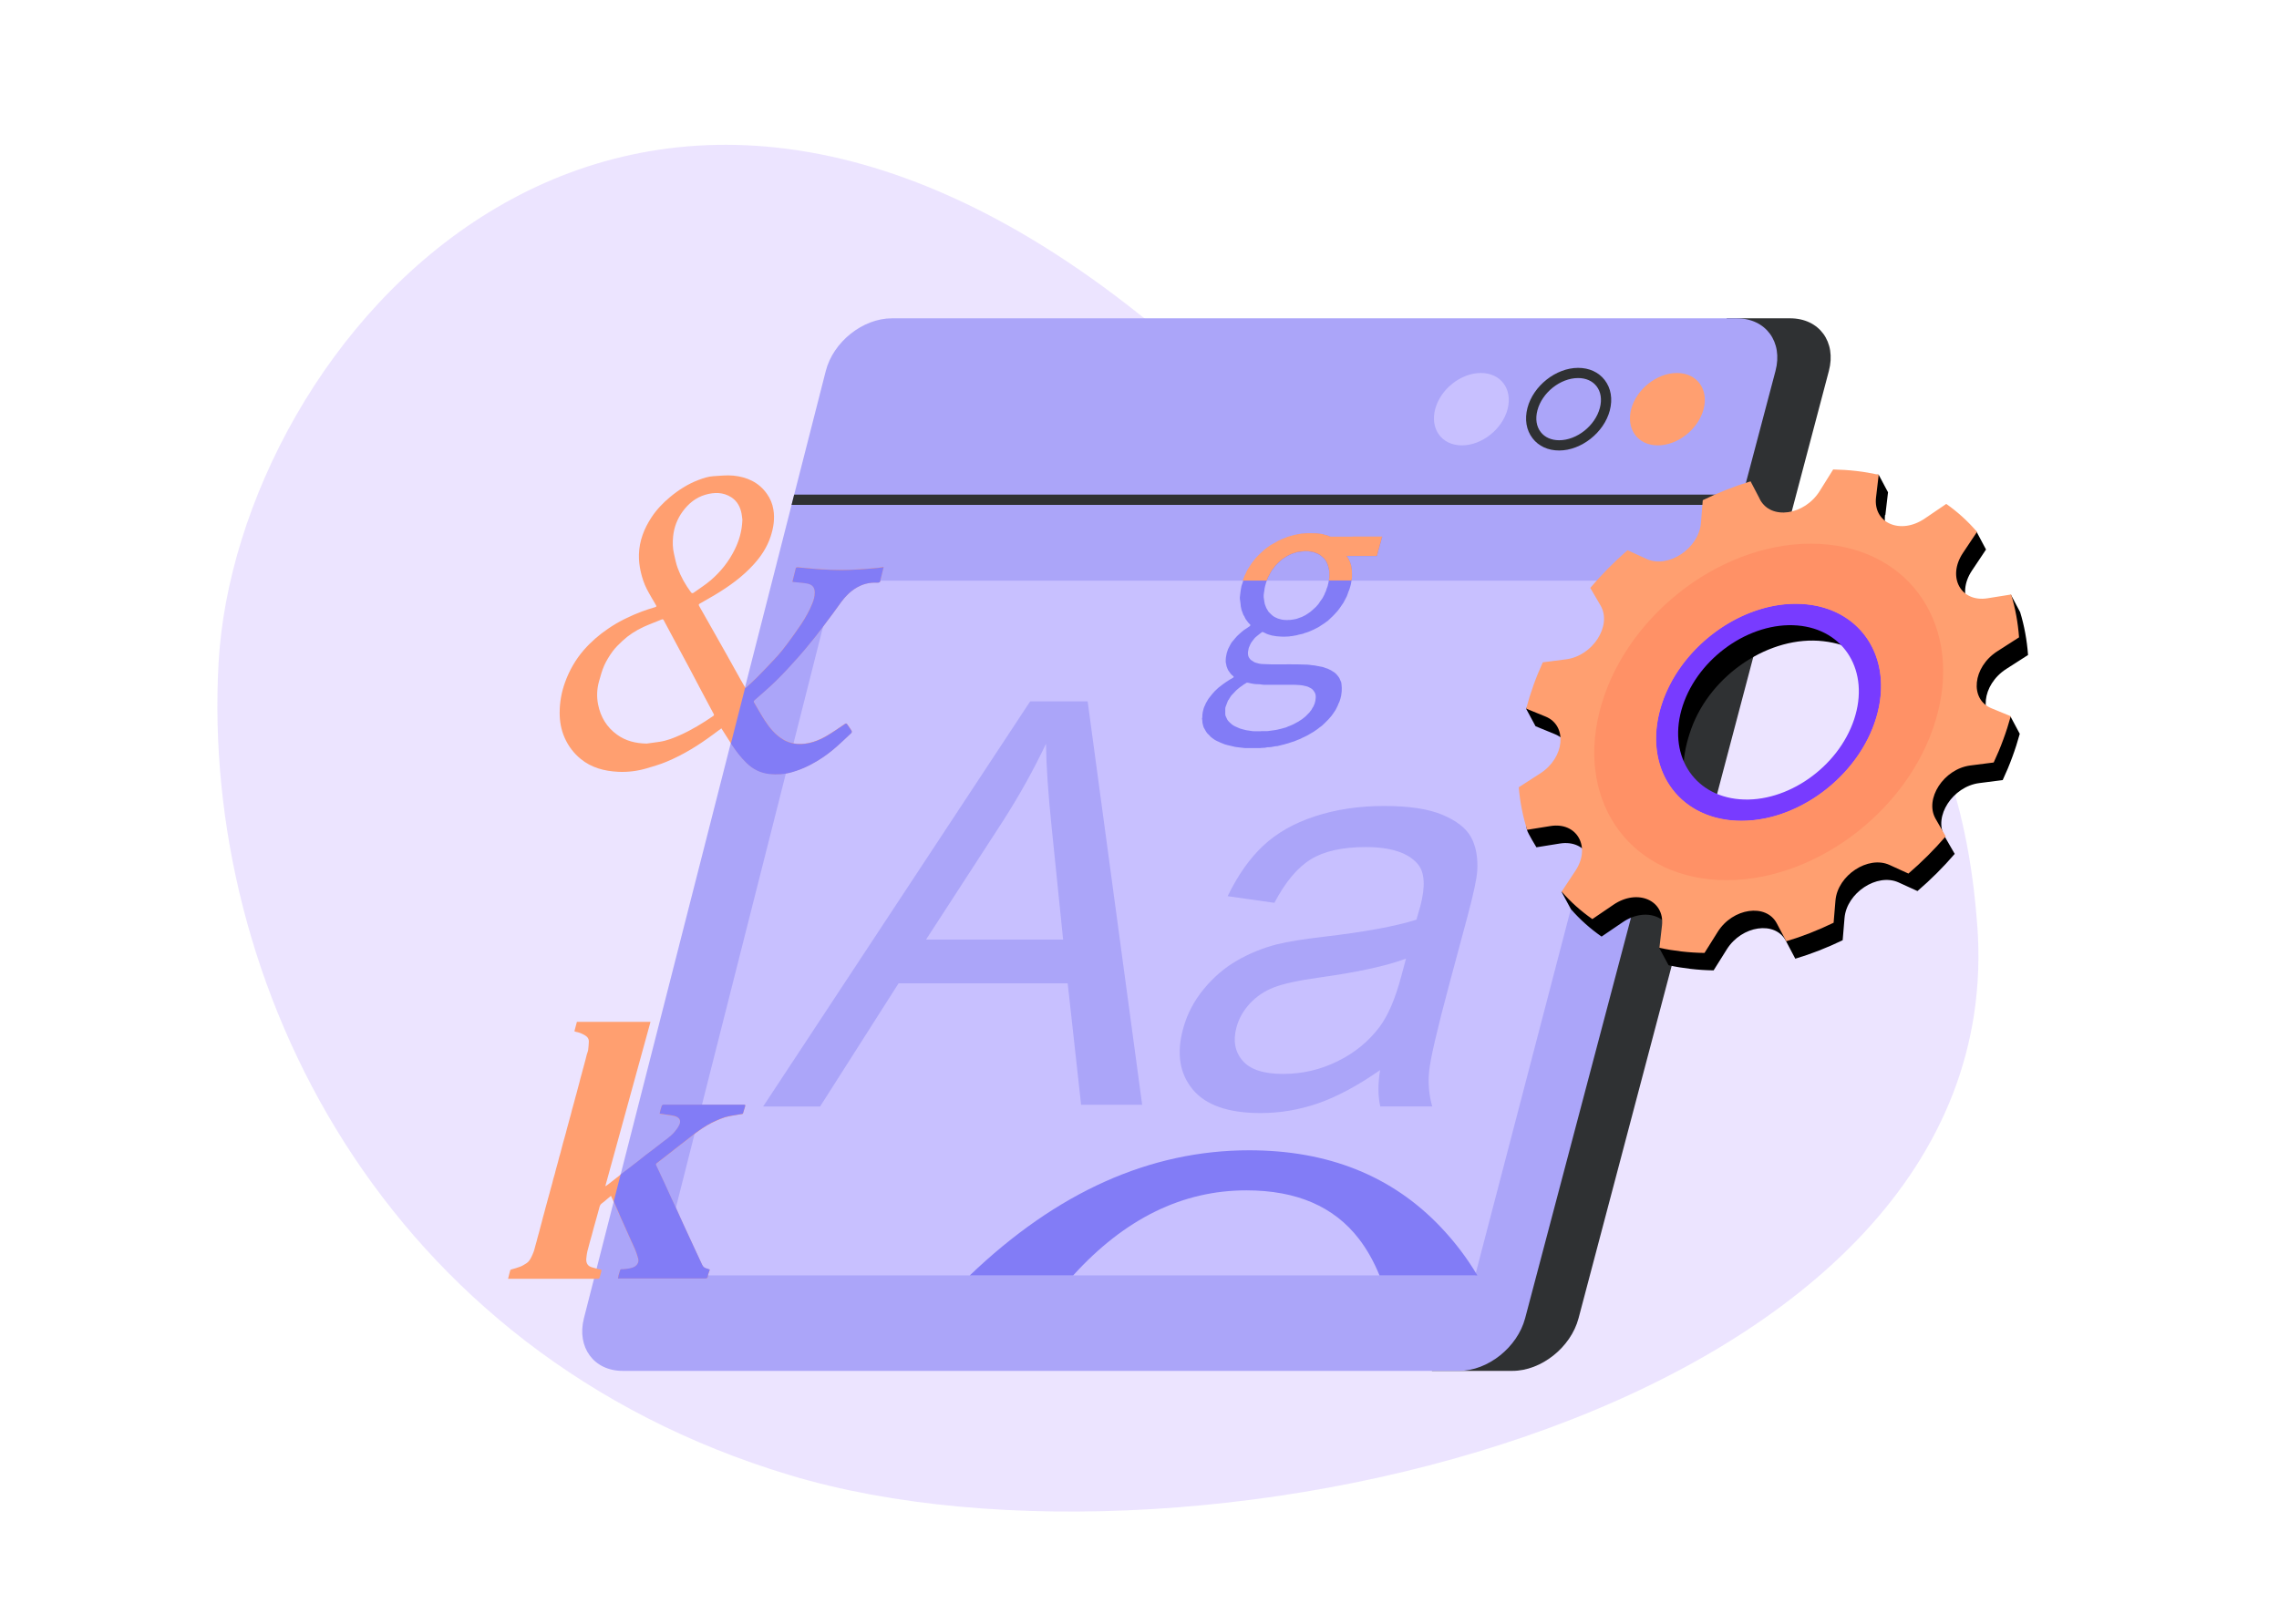
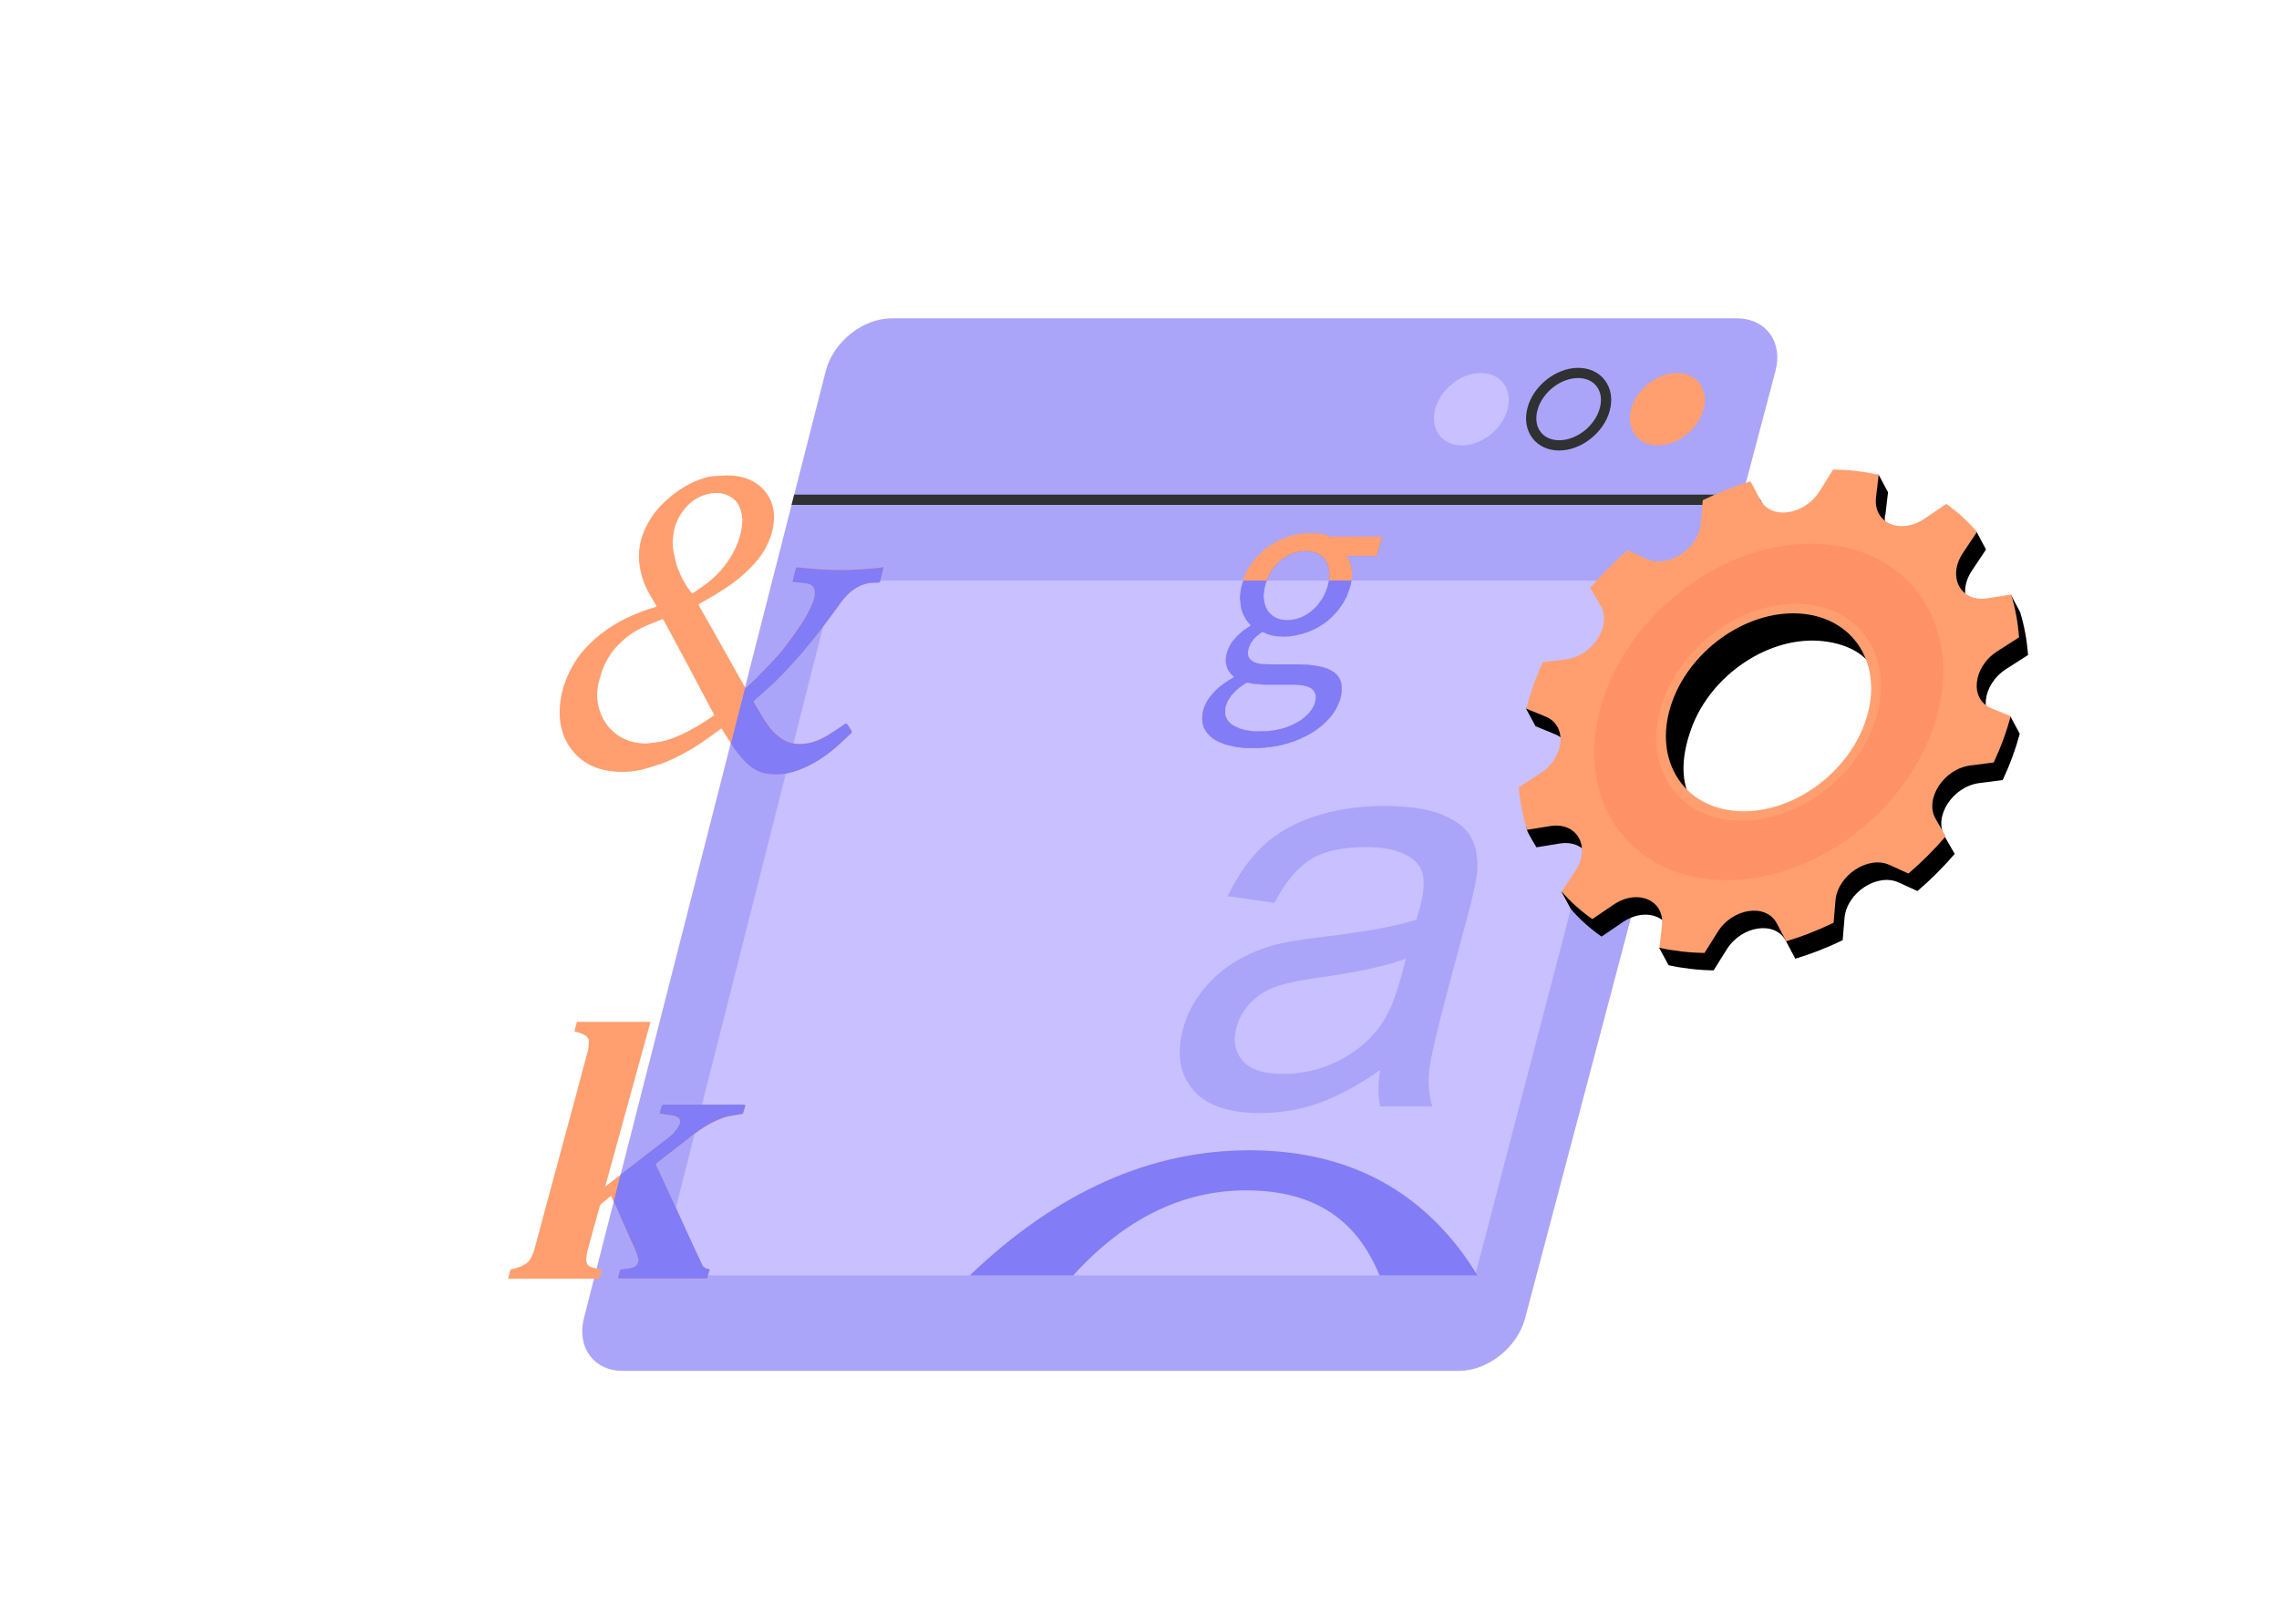
<svg xmlns="http://www.w3.org/2000/svg" id="Layer_1" viewBox="0 0 418 298">
  <defs>
    <style>.cls-1{fill:#783bff;}.cls-1,.cls-2,.cls-3,.cls-4,.cls-5,.cls-6,.cls-7,.cls-8,.cls-9,.cls-10{stroke-width:0px;}.cls-2,.cls-10{fill:#aba5f9;}.cls-3{fill:#c8c0ff;}.cls-4,.cls-7{fill:#2f3133;}.cls-5{fill:#000;}.cls-11{opacity:.14;}.cls-6{fill:#ff9166;}.cls-7,.cls-10{fill-rule:evenodd;}.cls-8{fill:#ff9f70;}.cls-9{fill:#827cf6;}</style>
  </defs>
  <g class="cls-11">
-     <path class="cls-1" d="M362.68,169.99c6.29,88.54-142.99,123.18-217.82,100.65-74.83-22.53-107.97-90.41-104.78-148.9,3.19-58.49,72.67-141.02,169.18-63.84,53.05,42.34,146.46,14.18,153.41,112.1Z" />
-   </g>
-   <path class="cls-7" d="M316.72,58.4h11.61c5.34,0,8.52,4.33,7.11,9.66l-45.91,173.79c-1.41,5.34-6.84,9.66-12.12,9.66h-14.78" />
+     </g>
  <path class="cls-10" d="M319.52,91.25l-39.79,150.6c-1.41,5.34-6.84,9.66-12.12,9.66H114.2c-5.28,0-8.46-4.33-7.1-9.66l10.28-40.26,12.4-48.58,15.62-61.21" />
  <path class="cls-10" d="M145.4,91.79l6.06-23.73c1.36-5.34,6.79-9.66,12.13-9.66h154.95c5.34,0,8.52,4.33,7.11,9.66l-6.13,23.19" />
  <polygon class="cls-4" points="319.6 92.63 145.18 92.63 145.66 90.75 319.6 90.75 319.6 92.63" />
  <path class="cls-3" d="M276.51,75.07c-.96,3.67-4.71,6.64-8.38,6.64s-5.86-2.97-4.9-6.64c.96-3.67,4.71-6.64,8.38-6.64s5.86,2.97,4.9,6.64Z" />
  <path class="cls-4" d="M285.96,82.65c-2.03,0-3.75-.79-4.86-2.23-1.16-1.5-1.49-3.48-.94-5.59,1.06-4.05,5.23-7.34,9.29-7.34,2.03,0,3.76.79,4.87,2.23,1.16,1.5,1.49,3.48.94,5.59h0c-1.06,4.05-5.23,7.34-9.29,7.34ZM289.45,69.36c-3.26,0-6.62,2.67-7.47,5.94-.4,1.53-.19,2.94.61,3.97.75.97,1.95,1.5,3.38,1.5,3.26,0,6.61-2.67,7.47-5.94.4-1.53.19-2.94-.61-3.97-.75-.97-1.95-1.5-3.38-1.5Z" />
  <path class="cls-8" d="M312.46,75.07c-.97,3.67-4.72,6.64-8.39,6.64s-5.85-2.97-4.89-6.64c.96-3.67,4.72-6.64,8.39-6.64s5.86,2.97,4.89,6.64Z" />
  <polygon class="cls-3" points="270.57 233.99 120.82 233.99 153.1 106.53 303.84 106.53 270.57 233.99" />
-   <path class="cls-2" d="M139.98,202.99l48.97-74.31h10.54l10,74.01h-11.2l-2.46-22.28h-31.02l-14.39,22.59h-10.44ZM169.85,172.38h25.14l-2.1-20.57c-.65-6.24-.99-11.36-1.04-15.36-2.25,4.75-4.87,9.46-7.87,14.15l-14.13,21.78Z" />
  <path class="cls-2" d="M253.14,196.32c-4.15,2.89-7.96,4.92-11.4,6.11-3.45,1.19-6.96,1.78-10.54,1.78-5.91,0-10.07-1.45-12.46-4.36-2.39-2.9-2.97-6.61-1.74-11.12.72-2.64,1.97-5.06,3.76-7.24,1.79-2.18,3.84-3.94,6.13-5.26,2.3-1.32,4.75-2.32,7.36-2.99,1.92-.47,4.74-.93,8.46-1.37,7.59-.88,13.28-1.93,17.08-3.14.37-1.25.6-2.05.69-2.38,1-3.72.84-6.33-.46-7.85-1.77-2.06-4.94-3.09-9.52-3.09-4.28,0-7.64.75-10.08,2.25-2.44,1.5-4.67,4.16-6.68,7.98l-8.57-1.22c1.85-3.82,4.01-6.9,6.5-9.24,2.49-2.34,5.65-4.15,9.5-5.41,3.84-1.26,8.07-1.9,12.68-1.9s8.15.54,10.72,1.62c2.57,1.08,4.31,2.44,5.22,4.07.91,1.64,1.3,3.7,1.16,6.2-.11,1.55-.71,4.36-1.8,8.41l-3.27,12.18c-2.28,8.51-3.53,13.89-3.75,16.15-.22,2.26-.03,4.42.56,6.49h-9.53c-.43-1.9-.44-4.13-.03-6.67ZM257.88,175.88c-3.67,1.35-8.94,2.5-15.81,3.45-3.89.54-6.7,1.15-8.44,1.83-1.74.68-3.2,1.67-4.4,2.97-1.2,1.3-2.01,2.75-2.44,4.35-.66,2.44-.29,4.48,1.11,6.11,1.4,1.63,3.87,2.44,7.42,2.44s6.85-.77,10-2.32c3.15-1.54,5.73-3.66,7.73-6.33,1.54-2.07,2.85-5.12,3.93-9.15l.9-3.35Z" />
  <path class="cls-5" d="M345.8,94.49l.49-4.17-1.72-3.23c-1.4-.16-5.2,2.28-6.63,2.26l-2.46,3.94c-2.79,4.48-8.96,5.37-10.94,1.59l-1.75-3.34c-2.95.89-5.89,2.05-8.77,3.46l-.33,4.15c-.38,4.7-6,8.44-9.97,6.63l-3.49-1.6c-2.47,2.14-4.45,4.42-6.53,6.87l1.58,3.28c2.13,3.67-1.43,9.22-6.31,9.85l-4.29.55c-.63,1.39-1.21,2.8-1.72,4.23-.32.88-2.79.19-3.05,1.07l1.73,3.21,3.56,1.46c4.05,1.66,3.5,7.53-.98,10.42l-3.95,2.54c.17,2.02-.69,2.69-.2,4.6.16.64,1.73,3.19,1.73,3.19l4.29-.69c4.88-.78,7.46,3.85,4.57,8.2l-4.26.64,1.72,3.19c1.66,1.91,3.55,3.59,5.63,5.04l3.88-2.64c4.4-2.99,9.41-.83,8.88,3.82l-2.19.9,1.72,3.18c1.32.29,2.67.51,4.06.67,1.39.16,2.79.25,4.2.27l2.42-3.86c2.76-4.39,8.87-5.27,10.83-1.56l1.73,3.28c2.92-.87,5.83-2.01,8.69-3.39l.34-4.07c.39-4.63,5.98-8.32,9.92-6.53l3.46,1.58c2.47-2.12,4.75-4.4,6.83-6.82l-1.85-3.21c-2.1-3.64,1.49-9.16,6.36-9.78l4.29-.55c.65-1.39,1.24-2.79,1.76-4.22.53-1.43.98-2.85,1.37-4.27l-1.71-3.2-1.84,1.75c-4.04-1.66-3.43-7.55,1.08-10.45l3.99-2.56c-.2-2.71-.68-5.34-1.45-7.86l-1.71-3.22-2.61,3.91c-4.91.79-7.46-3.89-4.53-8.3l2.59-3.88-1.71-3.22c-1.13-1.09-2.63-.99-3.93-1.91l-3.94,2.68c-4.46,3.04-9.5.84-8.94-3.89ZM343.71,135.97c-3.64,9.95-14.46,17.08-24.18,15.97-9.72-1.12-12.92-8.3-9.32-18.26,3.61-9.98,14.46-17.17,24.22-16.04,9.76,1.13,12.93,8.37,9.28,18.34Z" />
  <path class="cls-8" d="M344.09,91.27l.49-4.17c-1.33-.29-2.7-.53-4.1-.69-1.4-.16-2.82-.25-4.25-.28l-2.46,3.94c-2.79,4.48-8.96,5.37-10.94,1.59l-1.75-3.35c-2.95.89-5.89,2.05-8.77,3.46l-.33,4.15c-.38,4.71-6,8.44-9.97,6.63l-3.5-1.6c-2.47,2.15-4.75,4.46-6.83,6.91l1.89,3.24c2.13,3.67-1.43,9.23-6.31,9.86l-4.29.55c-.63,1.39-1.21,2.8-1.72,4.23-.51,1.43-.95,2.86-1.33,4.27l3.57,1.46c4.05,1.66,3.5,7.54-.98,10.42l-3.95,2.55c.23,2.69.74,5.3,1.53,7.8l4.29-.69c4.88-.78,7.46,3.85,4.58,8.2l-2.53,3.83c1.66,1.91,3.55,3.59,5.63,5.04l3.88-2.64c4.4-2.99,9.42-.83,8.89,3.82l-.47,4.09c1.32.29,2.67.51,4.06.67,1.39.16,2.79.25,4.21.27l2.42-3.86c2.76-4.4,8.88-5.28,10.84-1.56l1.73,3.28c2.92-.87,5.83-2.01,8.69-3.4l.34-4.07c.39-4.63,5.99-8.32,9.92-6.53l3.46,1.58c2.47-2.12,4.75-4.4,6.84-6.83l-1.85-3.21c-2.1-3.64,1.49-9.16,6.36-9.79l4.29-.55c.65-1.39,1.24-2.79,1.76-4.22.53-1.43.98-2.85,1.37-4.27l-3.55-1.46c-4.04-1.66-3.43-7.55,1.08-10.45l3.99-2.56c-.2-2.71-.68-5.34-1.45-7.86l-4.32.69c-4.91.79-7.46-3.89-4.53-8.3l2.59-3.88c-1.66-1.94-3.55-3.66-5.64-5.13l-3.94,2.68c-4.46,3.04-9.5.84-8.94-3.89ZM342,132.76c-3.64,9.95-14.46,17.09-24.18,15.97-9.72-1.12-14.7-10.08-11.1-20.04,3.61-9.98,14.46-17.18,24.22-16.05,9.76,1.13,14.71,10.15,11.06,20.12Z" />
-   <path class="cls-1" d="M317.82,150.55c-10.77-.87-16.63-10.46-13.04-21.4,3.6-10.97,15.34-19.21,26.16-18.33,10.82.88,16.65,10.53,13,21.49-3.64,10.94-15.35,19.1-26.12,18.24ZM329.64,114.75c-8.68-.7-18.11,5.9-21,14.71-2.88,8.79,1.81,16.49,10.46,17.18,8.65.7,18.05-5.87,20.97-14.65,2.92-8.8-1.76-16.54-10.44-17.24Z" />
  <path class="cls-6" d="M332.12,99.75c-17.21,0-34.58,13.9-38.79,30.98-4.19,17.01,6.27,30.75,23.35,30.75s34.42-13.74,38.74-30.75c4.34-17.08-6.08-30.98-23.29-30.98ZM319.4,150.58c-11.02,0-17.76-8.87-15.04-19.85s13.92-19.95,25-19.95,17.8,8.94,15.02,19.95-13.95,19.85-24.98,19.85Z" />
  <path class="cls-8" d="M136.73,126.23c.74-.68,1.44-1.28,2.09-1.94,1.26-1.28,2.5-2.57,3.71-3.89.7-.77,1.35-1.6,1.97-2.44.84-1.13,1.65-2.27,2.43-3.44.8-1.2,1.51-2.46,2.05-3.8.27-.67.48-1.35.46-2.1-.03-1.08-.63-1.45-1.48-1.6-.8-.14-1.62-.19-2.43-.27-.06,0-.11-.02-.19-.04.21-.85.41-1.69.63-2.52.02-.07.18-.14.27-.14.51.03,1.03.09,1.54.14.9.08,1.79.18,2.69.23,1.29.07,2.58.12,3.87.13,1.17,0,2.34-.06,3.5-.13,1.05-.06,2.11-.16,3.16-.26.34-.03.68-.09,1.07-.15-.23.95-.43,1.81-.65,2.67-.02.09-.19.17-.3.19-.2.03-.41.01-.61,0-1.61-.03-3.02.54-4.28,1.52-.97.75-1.72,1.7-2.42,2.7-.69.99-1.43,1.96-2.16,2.93-.66.89-1.31,1.78-2,2.64-1.06,1.32-2.13,2.64-3.26,3.91-1.3,1.45-2.62,2.89-4,4.26-1.27,1.25-2.63,2.4-3.96,3.58-.2.18-.24.28-.09.52.64,1.05,1.23,2.15,1.9,3.18.92,1.43,1.99,2.74,3.51,3.61,1.03.59,2.13.81,3.32.75,1.63-.08,3.11-.64,4.49-1.44,1.17-.67,2.28-1.46,3.4-2.22.2-.13.31-.12.44.07.26.39.55.76.79,1.16.06.09.04.32-.03.39-1.09,1.02-2.16,2.06-3.3,3.02-1.29,1.08-2.68,2.02-4.18,2.8-1.11.58-2.26,1.04-3.47,1.39-1.36.39-2.73.47-4.1.32-1.6-.18-3-.87-4.17-2-1.17-1.14-2.12-2.46-3.02-3.81-.54-.82-1.06-1.66-1.61-2.52-.53.4-1.07.79-1.61,1.19-2.63,1.95-5.4,3.66-8.42,4.92-1.19.5-2.45.86-3.69,1.23-1.7.5-3.46.72-5.23.63-2.5-.13-4.86-.73-6.85-2.36-1.28-1.05-2.26-2.34-2.94-3.87-.65-1.47-.92-2.99-.92-4.59,0-1.91.33-3.76.97-5.55.79-2.2,1.93-4.21,3.47-5.98,1.31-1.5,2.8-2.79,4.45-3.91,1.93-1.32,4.01-2.32,6.18-3.15.81-.31,1.65-.55,2.48-.81.22-.07.22-.18.12-.35-.57-.99-1.17-1.95-1.69-2.97-.52-1.02-.87-2.1-1.12-3.22-.23-1.03-.35-2.07-.32-3.11.07-2.5.94-4.74,2.3-6.81.94-1.43,2.11-2.65,3.42-3.74,1.57-1.3,3.27-2.39,5.18-3.11.9-.34,1.82-.66,2.8-.71,1.2-.07,2.41-.21,3.6-.1,2.5.25,4.68,1.21,6.18,3.35.61.86,1.01,1.81,1.18,2.87.29,1.71.02,3.35-.51,4.97-.64,1.93-1.73,3.59-3.08,5.08-2.04,2.26-4.48,4.02-7.08,5.58-.93.56-1.89,1.09-2.83,1.63-.19.11-.24.21-.12.43.8,1.38,1.57,2.77,2.36,4.16.89,1.58,1.78,3.15,2.67,4.73.89,1.58,1.76,3.16,2.64,4.74.26.46.53.91.83,1.43ZM118.56,136.43c.82-.11,1.63-.21,2.45-.34,1.33-.21,2.58-.7,3.79-1.25,2.12-.95,4.09-2.16,6-3.47.18-.12.2-.2.09-.4-.69-1.26-1.35-2.54-2.03-3.81-.78-1.47-1.55-2.95-2.33-4.42-.79-1.49-1.6-2.98-2.4-4.47-.8-1.49-1.6-2.98-2.39-4.47-.08-.16-.17-.23-.37-.15-1.11.46-2.24.87-3.34,1.37-1.41.65-2.71,1.49-3.85,2.55-.65.61-1.3,1.23-1.82,1.94-.59.81-1.13,1.68-1.54,2.59-.41.91-.66,1.9-.94,2.86-.4,1.41-.47,2.85-.18,4.29.45,2.28,1.58,4.17,3.48,5.54,1.59,1.15,3.41,1.59,5.37,1.63ZM136.17,95.42c-.04-.28-.07-.72-.15-1.15-.23-1.25-.79-2.32-1.88-3.03-1.5-.97-3.14-.95-4.78-.47-1.74.51-3.09,1.62-4.15,3.07-1,1.37-1.58,2.9-1.75,4.58-.11,1.06-.09,2.11.15,3.15.21.91.38,1.84.71,2.71.58,1.57,1.4,3.02,2.4,4.37.16.22.31.23.51.09,1.06-.77,2.18-1.46,3.16-2.31,1.82-1.57,3.29-3.42,4.36-5.59.82-1.66,1.33-3.39,1.41-5.42Z" />
  <path class="cls-9" d="M156.19,134.07c-.25-.4-.53-.77-.79-1.16-.13-.2-.24-.21-.44-.07-1.12.75-2.23,1.54-3.4,2.22-1.38.79-2.86,1.36-4.49,1.44-1.18.06-2.29-.17-3.32-.75-1.51-.87-2.58-2.18-3.51-3.61-.67-1.04-1.26-2.13-1.9-3.18-.15-.24-.11-.34.09-.52,1.33-1.18,2.7-2.33,3.96-3.58,1.39-1.37,2.71-2.8,4-4.26,1.13-1.27,2.19-2.59,3.26-3.91.69-.86,1.34-1.76,2-2.64.73-.97,1.46-1.94,2.16-2.93.7-1,1.45-1.95,2.42-2.7,1.26-.98,2.66-1.54,4.28-1.52.2,0,.41.02.61,0,.11-.02.27-.1.3-.19.22-.86.42-1.72.65-2.67-.4.06-.73.12-1.07.15-1.05.09-2.1.2-3.16.26-1.17.07-2.34.13-3.5.13-1.29,0-2.58-.06-3.87-.13-.9-.05-1.79-.15-2.69-.23-.51-.05-1.03-.1-1.54-.14-.09,0-.26.07-.27.14-.22.83-.42,1.66-.63,2.52.08.02.14.04.19.04.81.09,1.63.13,2.43.27.85.15,1.45.53,1.48,1.6.02.74-.19,1.43-.46,2.1-.54,1.34-1.25,2.6-2.05,3.8-.78,1.17-1.6,2.31-2.44,3.44-.62.84-1.27,1.67-1.97,2.44-1.21,1.32-2.45,2.61-3.71,3.89-.65.66-1.35,1.26-2.09,1.94-.02-.03-.04-.06-.05-.09l-2.61,10.24c.86,1.28,1.76,2.52,2.88,3.6,1.17,1.13,2.57,1.83,4.17,2,1.37.15,2.75.06,4.1-.32,1.21-.34,2.36-.81,3.47-1.39,1.5-.78,2.89-1.72,4.18-2.8,1.14-.96,2.21-2,3.3-3.02.07-.07.09-.3.03-.39Z" />
  <path class="cls-8" d="M105.36,189.17c.15-.58.3-1.13.45-1.69h13.5c-2.76,10.04-5.52,20.06-8.27,30.08.02.02.04.03.06.05.17-.12.34-.24.5-.36.78-.61,1.56-1.23,2.35-1.84.9-.7,1.81-1.38,2.71-2.07.66-.51,1.3-1.04,1.96-1.55.76-.59,1.55-1.16,2.31-1.76.93-.75,1.97-1.38,2.76-2.3.35-.4.68-.85.9-1.33.27-.59.2-1.15-.48-1.48-.23-.11-.49-.18-.74-.22-.78-.13-1.56-.24-2.38-.36.03-.15.06-.34.11-.52.08-.32.17-.63.28-.94.03-.08.14-.13.23-.18.04-.02.09,0,.14,0,4.86,0,9.73,0,14.59,0,.34,0,.41-.02.3.38-.1.39-.25.77-.35,1.16-.04.15-.12.15-.24.17-.57.08-1.13.17-1.69.28-.48.09-.96.17-1.42.31-.53.17-1.05.39-1.56.61-1.16.5-2.22,1.16-3.25,1.88-.48.34-.94.7-1.41,1.06-.78.6-1.56,1.2-2.33,1.8-.53.41-1.06.83-1.58,1.24-.77.6-1.55,1.2-2.32,1.8-.15.11-.25.21-.15.42.51,1.08,1.01,2.15,1.51,3.23.45.99.9,1.98,1.35,2.96.3.64.61,1.27.9,1.92.41.88.8,1.77,1.2,2.65.32.69.64,1.39.96,2.08.44.96.89,1.92,1.33,2.87.35.77.71,1.53,1.07,2.3.15.32.29.66.64.82.27.12.55.2.86.3,0,0,.02.03,0,.07-.11.38-.29.76-.34,1.14-.05.49-.35.43-.68.43-5.15,0-10.3,0-15.45,0-.1,0-.2,0-.36,0,.05-.23.08-.43.13-.63.08-.29.19-.58.26-.87.04-.14.1-.19.24-.2.43-.03.86-.03,1.27-.11.58-.11,1.18-.22,1.59-.74.28-.35.31-.75.22-1.13-.14-.56-.34-1.11-.56-1.64-.21-.53-.48-1.05-.71-1.57-.33-.74-.66-1.49-.99-2.23-.36-.82-.73-1.63-1.1-2.44-.34-.78-.68-1.56-1.02-2.33-.19-.42-.39-.84-.6-1.29-.32.26-.62.52-.92.77-.24.2-.47.42-.73.59-.35.23-.43.58-.52.94-.09.39-.21.78-.32,1.17-.11.41-.23.81-.34,1.22-.12.43-.24.85-.36,1.28-.11.41-.21.82-.32,1.22-.11.4-.23.79-.34,1.19-.11.41-.22.81-.32,1.22-.09.35-.21.71-.25,1.07-.06.59-.24,1.2.05,1.79.18.36.51.53.85.64.59.18,1.19.32,1.8.48-.02.11-.05.27-.09.44-.08.31-.19.62-.26.93-.04.18-.11.26-.31.26-3.37,0-6.74,0-10.1,0h-6.09c-.09,0-.18,0-.3,0,.08-.31.14-.58.21-.85.05-.2.12-.4.16-.6.03-.15.1-.23.26-.27.56-.15,1.12-.31,1.65-.52.39-.15.74-.39,1.1-.61.43-.27.68-.71.9-1.15.17-.34.32-.7.45-1.06.1-.27.15-.55.23-.83.09-.31.17-.62.26-.93.08-.28.14-.57.22-.85.08-.31.18-.62.26-.93.07-.27.14-.54.21-.81.09-.32.18-.64.26-.96.08-.29.14-.59.22-.88.08-.3.17-.59.25-.89.08-.28.15-.57.22-.85.08-.31.17-.62.26-.94.07-.28.15-.55.22-.83.09-.31.18-.62.26-.93.07-.28.14-.56.22-.83.09-.32.18-.64.27-.96.08-.29.14-.59.22-.88.08-.3.18-.59.26-.89.08-.28.14-.56.21-.83.12-.43.24-.86.36-1.29.08-.29.14-.59.22-.88.08-.3.17-.59.26-.89.08-.28.15-.57.22-.86.08-.29.15-.58.23-.87.08-.3.16-.59.25-.89.09-.31.18-.62.26-.93.08-.28.14-.57.22-.86.08-.31.17-.61.25-.91.08-.28.15-.57.23-.85.08-.3.17-.61.25-.91.08-.29.15-.59.22-.88.11-.42.24-.83.35-1.24.08-.28.15-.57.22-.85.08-.31.18-.62.26-.93.07-.27.14-.54.21-.81.09-.32.18-.64.26-.96.08-.29.14-.59.22-.88.08-.3.17-.59.25-.89.08-.28.15-.57.22-.85.08-.31.17-.62.26-.94.07-.28.15-.55.22-.83.07-.29.14-.59.22-.88.08-.28.21-.55.25-.84.07-.48.09-.98.12-1.46.04-.6-.3-.98-.78-1.25-.5-.28-1.03-.5-1.61-.6-.08-.01-.16-.07-.26-.11Z" />
  <path class="cls-9" d="M113.69,223c.36.82.73,1.63,1.1,2.44.33.74.66,1.49.99,2.23.24.53.5,1.04.71,1.57.21.54.42,1.08.56,1.64.09.38.06.78-.22,1.13-.41.51-1.01.62-1.59.74-.42.08-.85.08-1.27.11-.14,0-.2.06-.24.2-.07.29-.18.58-.26.87-.05.2-.08.4-.13.63h.36c5.15,0,10.3,0,15.45,0,.33,0,.62.06.68-.43.04-.39.22-.76.34-1.15,0-.03,0-.07,0-.07-.31-.11-.59-.19-.86-.3-.35-.16-.49-.5-.64-.82-.36-.76-.71-1.53-1.07-2.3-.44-.96-.89-1.92-1.33-2.87-.32-.69-.64-1.38-.96-2.08-.4-.88-.8-1.77-1.2-2.65-.29-.64-.61-1.27-.9-1.92-.45-.99-.9-1.98-1.35-2.96-.5-1.08-1-2.16-1.51-3.23-.1-.21,0-.31.15-.42.78-.6,1.55-1.2,2.32-1.8.53-.41,1.06-.83,1.58-1.24.78-.6,1.55-1.21,2.33-1.8.46-.36.92-.73,1.4-1.06,1.03-.72,2.09-1.39,3.25-1.88.51-.22,1.03-.44,1.56-.61.46-.14.94-.22,1.42-.31.56-.1,1.13-.19,1.69-.28.12-.02.2-.02.24-.17.1-.39.25-.77.35-1.16.11-.4.04-.38-.3-.38-4.86,0-9.73,0-14.59,0-.05,0-.11-.02-.14,0-.08.05-.2.1-.23.18-.11.31-.19.62-.28.94-.05.18-.08.37-.11.52.82.12,1.6.23,2.38.36.25.04.51.11.74.22.68.33.75.89.48,1.48-.22.48-.55.93-.9,1.33-.79.91-1.83,1.54-2.76,2.3-.75.61-1.54,1.17-2.31,1.76-.66.51-1.3,1.04-1.96,1.55-.9.7-1.81,1.38-2.71,2.07-.04.03-.08.06-.12.09l-1.26,4.93c.03.07.07.15.1.23.34.78.68,1.56,1.02,2.33Z" />
  <path class="cls-9" d="M253.54,98.46c-.04.1-.07.16-.09.23-.02.06-.03.13-.05.2-.05.21-.1.41-.15.62-.03.12-.08.23-.12.35-.02.07-.03.14-.05.21-.05.19-.09.39-.15.58-.03.12-.08.23-.12.35-.02.07-.02.14-.04.21-.05.2-.1.39-.16.59-.02.07-.04.14-.07.22h-5.53c.12.18.23.32.32.47.05.08.07.17.11.25.07.14.14.28.2.42.01.03,0,.06.02.09.05.17.12.34.16.52.03.11.05.23.06.35.05.37.11.73.09,1.1,0,.19-.01.37,0,.56,0,.32-.09.62-.12.93-.02.15-.04.3-.07.44-.03.13-.06.25-.1.38-.05.18-.1.37-.16.55-.07.2-.16.4-.24.6-.02.06-.04.13-.06.19-.06.17-.12.35-.19.52-.08.18-.18.35-.27.52-.12.23-.23.46-.36.68-.11.18-.24.35-.36.52-.1.15-.2.29-.3.44-.13.18-.26.36-.4.53-.16.19-.33.37-.5.55-.12.13-.24.26-.37.39-.12.12-.26.24-.38.36-.06.06-.12.12-.18.17-.13.12-.26.25-.39.37-.02.02-.05.02-.08.04-.15.11-.29.22-.43.32-.2.14-.4.27-.6.4-.22.14-.44.29-.66.42-.23.13-.46.24-.7.36-.22.11-.45.2-.67.3-.27.12-.53.23-.82.31-.13.04-.27.07-.4.13-.21.11-.44.12-.67.18-.19.05-.39.07-.57.14-.24.09-.5.07-.73.14-.22.07-.45.03-.67.1-.1.03-.22.01-.32.02-.29.01-.59.04-.88.03-.36,0-.71-.05-1.07-.07-.02,0-.03,0-.05,0-.29-.05-.59-.09-.88-.14-.16-.03-.31-.08-.47-.13-.18-.06-.37-.11-.54-.19-.15-.06-.3-.15-.45-.22-.09-.04-.19-.08-.29-.12-.03.01-.09.03-.14.06-.2.15-.4.3-.6.46-.2.16-.39.31-.58.48-.13.12-.23.27-.34.41-.14.18-.29.35-.41.54-.1.16-.18.35-.26.52-.07.16-.14.31-.2.47-.03.07-.04.16-.05.24-.07.33-.13.65-.08.99.02.16.06.33.14.47.12.2.25.41.46.55.19.12.38.26.58.37.11.06.25.08.37.12.13.04.25.07.38.11,0,0,0,0,.01,0,.18.03.36.08.55.09,2.21.14,4.41.03,6.62.07.6.01,1.21.02,1.81.05.29.01.57.07.86.11,0,0,.02,0,.03,0,.3,0,.59.08.88.13.33.06.67.12,1,.19.18.04.35.13.53.19.12.04.25.06.36.11.13.05.26.13.39.19.08.04.16.07.24.11.23.14.46.28.68.44.19.14.35.32.51.51.21.25.39.5.49.81.05.15.13.28.19.42.03.08.04.17.05.26.07.48.08.96.05,1.44-.02.26-.06.51-.1.77-.03.18-.08.36-.13.54-.05.19-.11.39-.18.57-.05.14-.13.26-.19.39-.04.09-.06.19-.1.28-.08.17-.16.33-.24.49-.06.12-.11.25-.19.37-.14.22-.29.43-.43.64-.1.14-.2.29-.31.43-.14.17-.29.33-.43.5-.06.07-.12.14-.19.21-.19.19-.38.39-.58.58-.18.18-.36.36-.56.53-.15.13-.32.23-.48.35-.12.09-.23.19-.35.28-.1.07-.21.14-.31.21-.13.09-.26.19-.39.27-.21.13-.43.25-.64.37-.14.08-.28.18-.42.25-.24.12-.48.24-.72.36-.14.06-.28.11-.41.19-.24.14-.49.23-.74.32-.19.06-.37.17-.56.24-.21.08-.43.13-.65.2-.15.05-.3.11-.46.16-.18.06-.37.1-.55.15-.11.03-.22.07-.34.1-.24.06-.47.11-.71.17-.15.04-.3.08-.45.12-.03,0-.05,0-.08,0-.18.02-.38.01-.55.07-.3.09-.61.11-.92.13-.17,0-.34,0-.5.05-.37.11-.75.03-1.11.11-.06.01-.13,0-.19,0-.71,0-1.42,0-2.14,0-.32,0-.64,0-.96-.06-.36-.06-.72-.1-1.08-.13-.1,0-.2-.02-.3-.05-.14-.03-.28-.06-.41-.1-.02,0-.05-.01-.07-.02-.27-.06-.53-.12-.8-.18-.18-.04-.37-.09-.54-.15-.18-.06-.36-.14-.54-.22-.07-.03-.13-.05-.2-.08-.24-.11-.48-.21-.72-.33-.19-.1-.39-.19-.55-.32-.24-.21-.54-.34-.73-.62-.11-.16-.29-.27-.42-.41-.12-.14-.22-.3-.32-.46-.13-.22-.26-.43-.37-.66-.06-.13-.09-.28-.12-.42-.04-.15-.09-.3-.11-.46-.02-.15-.02-.3-.03-.45-.01-.1-.05-.21-.05-.31,0-.06.04-.13.05-.19.01-.17,0-.34.02-.51.01-.15.03-.31.06-.46.05-.24.11-.48.18-.72.06-.19.15-.36.23-.54.06-.13.1-.27.17-.39.09-.18.2-.36.31-.54.07-.12.14-.25.23-.36.11-.16.24-.3.36-.45.06-.08.12-.17.19-.25.16-.19.32-.38.5-.57.12-.13.26-.25.39-.37.13-.12.26-.25.4-.37.03-.02.06-.04.09-.06.21-.16.41-.32.62-.48.2-.15.41-.3.62-.44.22-.15.45-.3.68-.44.13-.08.27-.14.4-.22.09-.05.18-.12.27-.18.07-.05.05-.15-.02-.21-.2-.18-.43-.34-.58-.58-.12-.19-.28-.36-.39-.56-.1-.17-.14-.38-.23-.56-.09-.19-.08-.4-.14-.59-.1-.31-.06-.61-.05-.92,0-.22.07-.45.1-.67,0-.02,0-.04.01-.06.04-.24.1-.48.2-.71.05-.11.06-.24.11-.34.12-.25.25-.49.38-.73.07-.13.13-.26.21-.38.08-.13.18-.24.28-.36.14-.17.28-.34.42-.5.12-.14.24-.29.37-.42.13-.13.26-.25.4-.37.05-.05.11-.1.17-.15.09-.08.18-.17.27-.24.12-.11.25-.21.38-.31.12-.09.24-.16.36-.24.07-.05.15-.09.22-.14.18-.12.35-.25.53-.37.09-.06.13-.23.05-.3-.16-.13-.3-.27-.42-.45-.12-.19-.27-.35-.39-.53-.1-.16-.17-.34-.25-.51-.05-.1-.13-.18-.18-.28-.05-.11-.08-.24-.13-.36-.07-.18-.14-.35-.2-.53-.02-.06-.03-.12-.04-.19-.03-.16-.08-.31-.1-.47-.04-.35-.05-.72-.12-1.06-.04-.2-.06-.4-.05-.6.02-.31.07-.62.11-.93.02-.14.03-.29.06-.43.04-.25.08-.5.14-.74.05-.19.13-.37.19-.55.04-.14.07-.28.12-.41.06-.15.13-.3.19-.45.04-.11.07-.23.12-.34.06-.14.13-.27.2-.4.04-.08.07-.16.11-.24.09-.19.18-.38.28-.56.13-.22.27-.42.41-.63.12-.18.23-.37.35-.55.08-.11.17-.21.25-.32.06-.08.12-.15.18-.23.09-.12.18-.24.28-.35.21-.23.43-.45.65-.67.18-.18.38-.34.56-.52.14-.13.26-.26.4-.38.15-.12.31-.23.46-.34.21-.15.42-.31.64-.45.2-.13.4-.24.61-.36.18-.1.37-.19.55-.31.2-.13.41-.21.62-.31.24-.12.47-.22.73-.31.19-.06.36-.16.55-.23.06-.03.13-.04.19-.06.18-.05.35-.1.53-.15.2-.06.4-.12.6-.17.25-.06.49-.1.74-.14.19-.04.37-.07.56-.11.02,0,.04,0,.06,0,.89-.08,1.77-.08,2.66-.05.29.01.58.06.87.1.2.03.42.06.6.14.2.09.42.1.62.17.15.06.3.13.45.19.05.02.12.02.18.02,1.31,0,2.62,0,3.93,0,1.77,0,3.53,0,5.3,0h.16ZM231.24,134.14c.37,0,.75,0,1.12,0,.05,0,.1,0,.16-.01.27-.04.54-.07.81-.11.23-.03.47-.06.7-.1.12-.02.24-.05.37-.08.22-.05.45-.1.67-.16.19-.05.37-.11.56-.16.08-.02.16-.03.23-.06.14-.06.28-.14.43-.19.25-.08.49-.19.73-.3.22-.1.43-.19.63-.32.13-.09.28-.14.42-.22.14-.08.27-.18.41-.27.1-.07.22-.13.32-.2.13-.1.26-.2.39-.31.09-.07.18-.13.26-.21.12-.12.24-.24.35-.36.06-.06.11-.12.17-.18.07-.07.18-.13.22-.21.08-.19.26-.29.35-.48.09-.22.25-.41.37-.61.06-.1.06-.22.12-.31.12-.17.11-.38.19-.57.05-.13.05-.28.07-.43.06-.42.07-.83-.14-1.22-.1-.17-.21-.34-.34-.49-.2-.25-.51-.37-.78-.52-.16-.09-.35-.13-.53-.18-.2-.05-.41-.09-.61-.13-.13-.02-.26-.04-.4-.05-.33-.02-.66-.06-.98-.06-1.59,0-3.19,0-4.78-.01-.46,0-.93.04-1.39-.05-.36-.07-.73-.04-1.1-.07-.2-.02-.4-.05-.6-.09-.25-.05-.5-.12-.75-.16-.12-.02-.24-.03-.35.07-.12.1-.28.16-.42.25-.11.07-.21.17-.31.24-.12.08-.24.16-.36.24-.13.1-.26.2-.38.31-.12.1-.23.19-.34.3-.13.13-.25.26-.38.4-.17.18-.35.35-.51.54-.13.16-.23.35-.34.52-.04.06-.07.13-.11.19-.05.08-.13.15-.17.24-.08.16-.14.34-.2.51-.08.21-.17.43-.24.64-.04.11-.05.24-.05.36,0,.32-.01.64,0,.96,0,.12.03.24.07.35.05.14.12.26.18.39.08.16.15.35.27.48.21.23.45.45.69.65.14.12.31.22.48.31.14.08.29.13.43.2.19.08.38.18.57.25.17.06.35.1.53.15.22.06.44.12.67.17.27.05.55.05.82.12.24.06.5.06.75.06.36,0,.73,0,1.09,0ZM239.49,101.14s0-.02,0-.03c-.3.04-.61.07-.91.11-.17.02-.34.04-.51.06-.09.01-.19.03-.28.06-.19.06-.38.13-.57.19-.12.04-.24.07-.36.12-.17.07-.33.16-.49.24-.13.06-.25.13-.38.2-.12.07-.23.16-.35.24-.11.07-.23.13-.34.21-.08.05-.15.11-.22.17-.1.08-.2.17-.29.25-.09.08-.17.16-.26.24-.13.13-.26.26-.39.39-.08.08-.16.15-.22.23-.09.12-.17.26-.27.38-.1.12-.22.22-.3.35-.12.18-.23.37-.33.56-.08.15-.16.31-.24.47-.08.16-.17.31-.25.47-.07.15-.12.31-.18.47-.05.12-.1.25-.13.37-.06.19-.12.39-.17.59-.04.15-.07.3-.1.45-.03.16-.04.31-.06.47-.04.25-.09.49-.11.74-.02.28,0,.56.06.85.06.31.07.63.18.94.06.16.12.33.19.49.01.03.01.07.03.1.09.16.19.32.28.47.06.1.12.22.2.31.17.18.35.35.54.52.16.14.33.29.52.38.27.12.53.28.82.34.19.04.37.12.57.15.24.04.49.05.74.06.44.02.89-.01,1.33-.1.15-.03.31-.06.46-.09.07-.02.15-.03.22-.06.17-.06.34-.13.5-.19.12-.04.24-.07.36-.12.13-.06.26-.13.39-.2.08-.04.16-.07.23-.11.21-.13.41-.27.61-.4.11-.07.22-.14.32-.22.15-.12.3-.25.44-.38.2-.17.4-.35.58-.53.16-.16.31-.33.45-.51.14-.19.26-.39.4-.59.12-.17.25-.32.36-.5.13-.22.24-.45.36-.68.04-.08.06-.17.09-.25.06-.14.14-.27.19-.4.05-.12.07-.25.11-.37.06-.17.14-.33.19-.5.06-.2.1-.4.14-.6.06-.31.14-.62.16-.94.03-.38,0-.77,0-1.16,0-.01,0-.03,0-.04-.04-.19-.07-.37-.12-.56-.05-.19-.09-.39-.16-.58-.07-.18-.15-.36-.24-.53-.07-.15-.15-.3-.25-.43-.12-.15-.26-.29-.4-.42-.16-.15-.33-.29-.51-.42-.14-.1-.29-.18-.45-.26-.08-.04-.16-.06-.25-.09-.17-.07-.34-.14-.51-.2-.11-.04-.23-.05-.34-.07-.22-.04-.45-.09-.67-.11-.15-.02-.29,0-.44,0Z" />
  <path class="cls-8" d="M248.08,98.46c-1.31,0-2.62,0-3.93,0-.06,0-.12,0-.18-.02-.15-.06-.3-.13-.46-.19-.2-.07-.42-.09-.62-.17-.19-.08-.4-.11-.6-.14-.29-.04-.58-.09-.87-.1-.89-.03-1.78-.04-2.66.05-.02,0-.04,0-.06,0-.19.04-.37.08-.56.11-.25.05-.5.09-.74.14-.2.05-.4.11-.6.17-.18.05-.35.1-.53.15-.07.02-.13.03-.19.06-.18.08-.36.17-.55.23-.25.08-.49.19-.73.31-.21.1-.43.18-.62.31-.17.12-.36.21-.55.31-.2.12-.41.23-.61.35-.22.14-.43.3-.64.45-.15.11-.31.21-.46.34-.14.12-.27.25-.4.38-.19.17-.38.34-.56.52-.22.22-.44.44-.65.67-.1.11-.19.23-.28.35-.06.08-.12.15-.18.23-.08.1-.17.21-.25.32-.12.18-.23.37-.35.55-.13.21-.28.41-.41.63-.11.18-.19.37-.28.56-.04.08-.07.16-.11.24-.06.13-.14.27-.2.4-.05.11-.07.23-.12.34-.06.15-.14.3-.19.45,0,.02-.01.04-.02.06h4.42s0-.01,0-.02c.06-.16.11-.32.18-.47.07-.16.17-.31.25-.47.08-.16.15-.32.24-.47.1-.19.21-.38.33-.56.09-.13.21-.23.3-.35.09-.12.17-.25.27-.38.07-.08.15-.16.22-.23.13-.13.26-.26.39-.39.08-.08.17-.16.26-.24.1-.09.19-.17.29-.25.07-.06.14-.12.22-.17.11-.07.23-.13.34-.21.12-.08.23-.17.35-.24.12-.07.25-.13.38-.2.16-.08.32-.17.49-.24.11-.05.24-.08.36-.12.19-.06.38-.13.57-.19.09-.03.18-.05.27-.06.17-.02.34-.04.51-.06.3-.04.61-.07.91-.11,0,.01,0,.02,0,.03.15,0,.3-.01.44,0,.23.03.45.07.67.11.11.02.23.03.34.06.17.06.34.13.51.2.08.03.17.05.25.09.15.08.31.16.45.26.18.13.35.27.51.42.14.13.28.27.4.42.1.13.17.28.25.42.09.17.18.35.24.53.07.19.11.38.16.58.04.18.08.37.12.56,0,.01,0,.03,0,.04,0,.39.02.77,0,1.16-.01.18-.04.35-.08.53h4.15c.04-.25.1-.49.09-.74,0-.19,0-.37,0-.56.02-.37-.04-.74-.09-1.1-.02-.12-.03-.24-.06-.35-.05-.17-.11-.35-.17-.52,0-.03,0-.06-.02-.09-.06-.14-.13-.28-.2-.42-.04-.08-.06-.17-.11-.25-.1-.15-.2-.3-.32-.47h5.53c.03-.08.05-.15.07-.22.05-.2.11-.39.16-.59.02-.07.02-.15.04-.21.03-.12.08-.23.12-.35.05-.19.1-.38.15-.58.02-.07.03-.14.05-.21.04-.12.08-.23.12-.35.06-.2.1-.41.15-.62.02-.07.03-.13.05-.2.02-.07.06-.14.09-.23h-5.46Z" />
  <path class="cls-9" d="M196.84,233.99c9.44-10.4,20.03-15.6,31.77-15.6,9.2,0,16.08,2.97,20.65,8.92,1.51,1.97,2.75,4.21,3.76,6.69h17.95c-1.85-3.13-4.08-6.09-6.71-8.86-8.92-9.4-20.64-14.1-35.14-14.1-18.18,0-35.27,7.66-51.25,22.96h18.96Z" />
</svg>